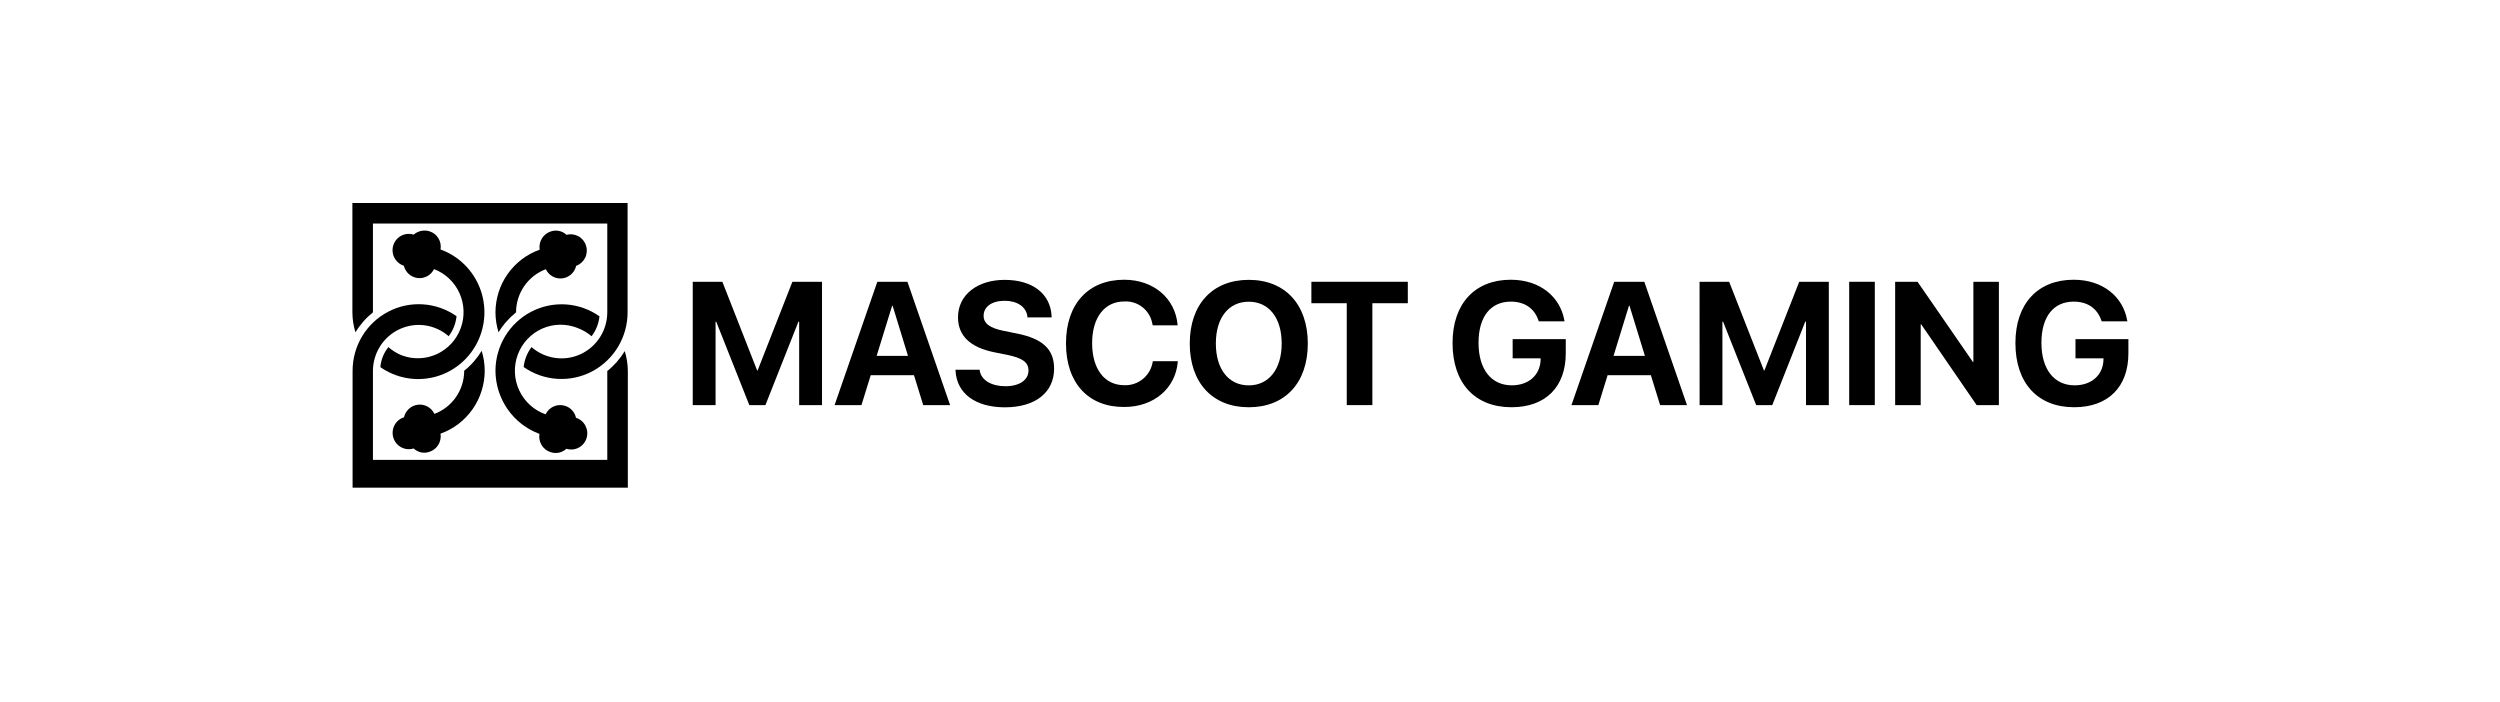
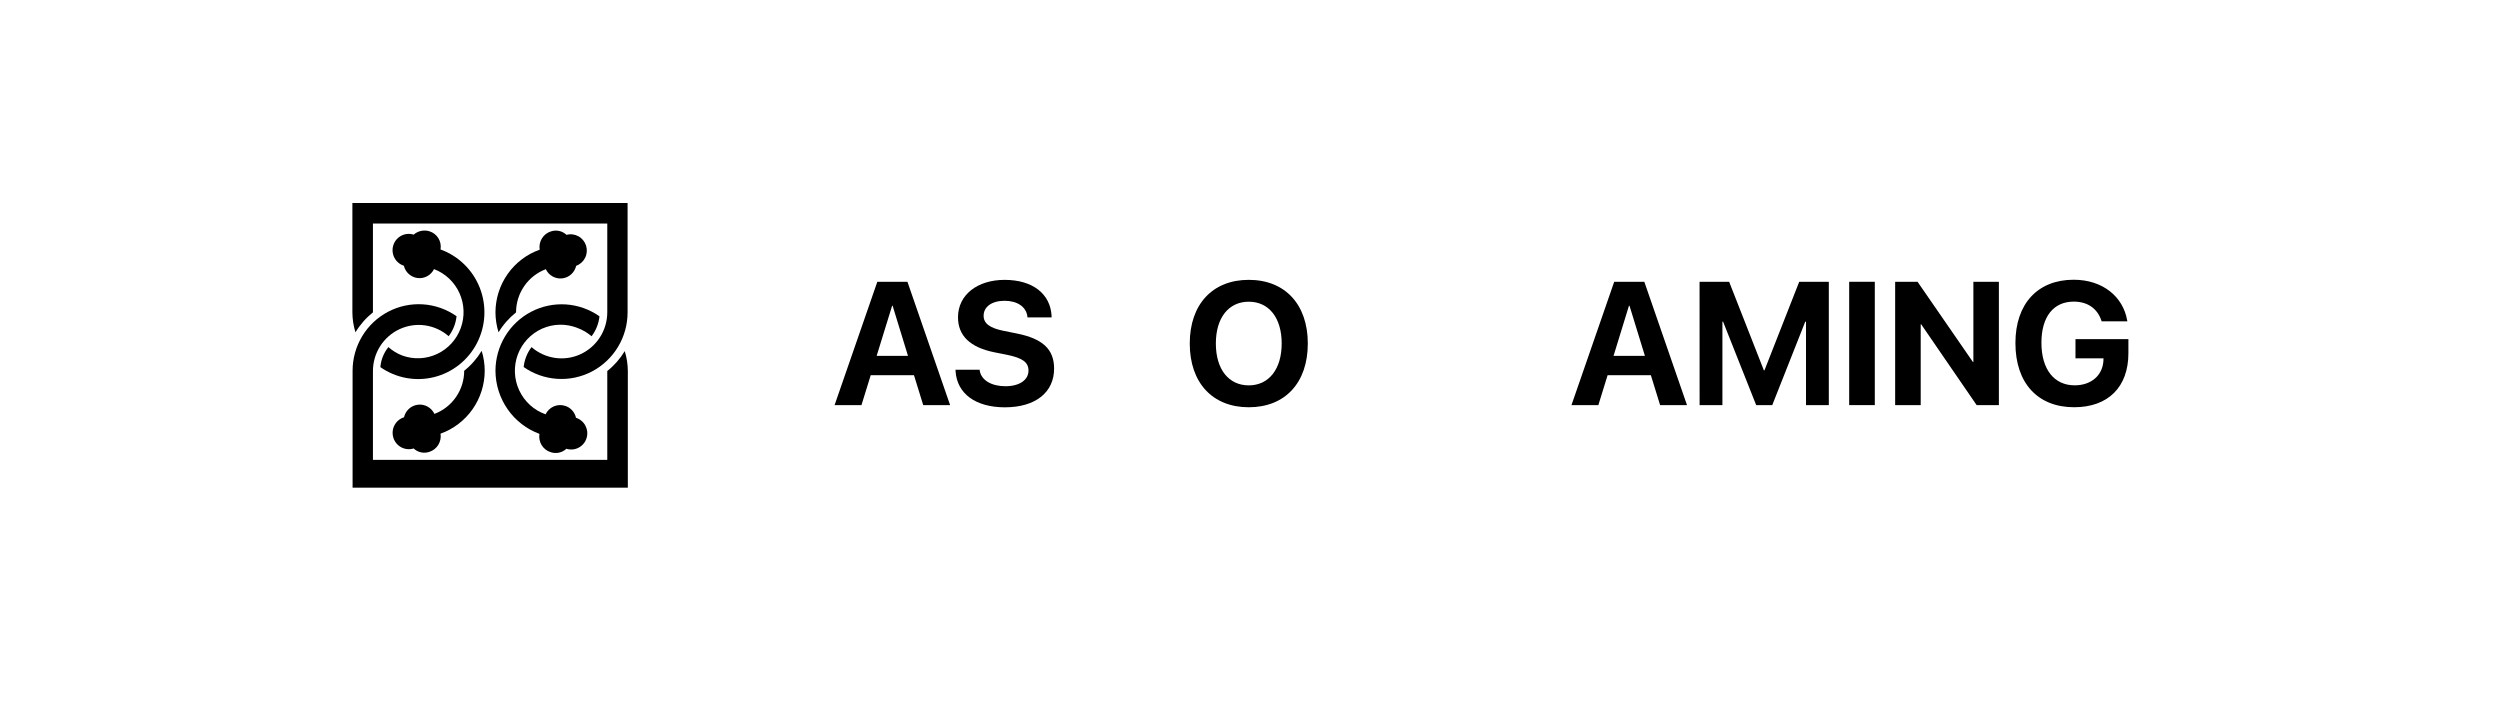
<svg xmlns="http://www.w3.org/2000/svg" width="114" height="32" viewBox="0 0 114 32" fill="none">
  <g clip-path="url(#clip0_23187_226873)">
    <path d="M22.593 14.244C22.595 14.553 22.642 14.859 22.734 15.153C22.944 14.805 23.215 14.497 23.532 14.244C23.532 13.816 23.662 13.397 23.905 13.046C24.147 12.694 24.491 12.425 24.89 12.275C24.955 12.415 25.063 12.53 25.196 12.605C25.33 12.68 25.484 12.711 25.636 12.694C25.788 12.677 25.931 12.613 26.045 12.51C26.159 12.408 26.239 12.272 26.273 12.121C26.452 12.057 26.598 11.925 26.683 11.754C26.767 11.582 26.782 11.385 26.725 11.202C26.668 11.02 26.544 10.867 26.378 10.775C26.211 10.683 26.016 10.659 25.833 10.709C25.738 10.62 25.622 10.558 25.495 10.531C25.368 10.504 25.237 10.512 25.114 10.555C24.945 10.609 24.802 10.723 24.709 10.876C24.616 11.028 24.581 11.209 24.61 11.385C24.022 11.594 23.512 11.98 23.151 12.492C22.79 13.004 22.595 13.616 22.593 14.244Z" fill="black" />
    <path d="M17.006 14.244V10.194H27.692V14.244C27.691 14.647 27.575 15.041 27.358 15.379C27.142 15.718 26.833 15.986 26.469 16.153C26.106 16.32 25.702 16.378 25.307 16.32C24.911 16.262 24.54 16.092 24.238 15.828C24.038 16.092 23.914 16.407 23.879 16.737C24.331 17.054 24.86 17.24 25.41 17.275C25.959 17.311 26.507 17.194 26.996 16.938C27.484 16.681 27.893 16.295 28.179 15.821C28.465 15.348 28.617 14.804 28.618 14.249V9.258H16.069V14.244C16.07 14.553 16.118 14.859 16.209 15.153C16.419 14.805 16.689 14.497 17.006 14.244Z" fill="black" />
    <path d="M25.108 20.618C25.231 20.66 25.362 20.668 25.489 20.641C25.615 20.614 25.732 20.553 25.827 20.464C25.919 20.493 26.016 20.503 26.112 20.495C26.208 20.486 26.301 20.459 26.387 20.413C26.472 20.368 26.548 20.307 26.61 20.232C26.672 20.158 26.718 20.072 26.747 19.979C26.776 19.886 26.786 19.788 26.778 19.692C26.769 19.595 26.741 19.501 26.697 19.415C26.652 19.328 26.591 19.252 26.517 19.19C26.443 19.127 26.358 19.08 26.265 19.051C26.238 18.923 26.177 18.805 26.088 18.709C26 18.613 25.887 18.542 25.762 18.505C25.593 18.452 25.411 18.462 25.249 18.533C25.087 18.605 24.956 18.732 24.879 18.893C24.616 18.801 24.375 18.657 24.169 18.47C23.962 18.282 23.795 18.055 23.677 17.802C23.558 17.549 23.492 17.274 23.48 16.994C23.469 16.714 23.513 16.435 23.61 16.173C23.707 15.911 23.856 15.671 24.046 15.467C24.237 15.263 24.466 15.1 24.72 14.986C24.974 14.873 25.248 14.812 25.526 14.807C25.803 14.802 26.079 14.853 26.337 14.957C26.571 15.043 26.787 15.17 26.976 15.333C27.177 15.069 27.302 14.754 27.336 14.424C26.884 14.106 26.355 13.918 25.805 13.882C25.256 13.846 24.707 13.962 24.218 14.218C23.729 14.474 23.319 14.86 23.033 15.334C22.747 15.808 22.595 16.352 22.593 16.907C22.596 17.535 22.79 18.148 23.149 18.663C23.507 19.177 24.013 19.568 24.599 19.785C24.57 19.962 24.605 20.144 24.698 20.297C24.792 20.451 24.938 20.565 25.108 20.618Z" fill="black" />
    <path d="M22.103 16.906C22.102 16.598 22.055 16.292 21.964 15.998C21.754 16.346 21.484 16.654 21.167 16.906C21.167 17.335 21.037 17.753 20.794 18.104C20.552 18.456 20.208 18.724 19.81 18.874C19.744 18.734 19.636 18.619 19.502 18.543C19.368 18.468 19.214 18.437 19.062 18.454C18.91 18.471 18.766 18.535 18.651 18.638C18.537 18.741 18.457 18.877 18.423 19.028C18.236 19.086 18.079 19.218 17.988 19.392C17.897 19.567 17.879 19.771 17.937 19.96C17.995 20.148 18.125 20.306 18.299 20.398C18.472 20.489 18.675 20.508 18.862 20.45C18.956 20.539 19.073 20.601 19.2 20.628C19.326 20.655 19.458 20.646 19.58 20.604C19.75 20.55 19.894 20.437 19.987 20.285C20.081 20.132 20.116 19.951 20.088 19.775C20.677 19.565 21.186 19.176 21.547 18.663C21.908 18.149 22.102 17.536 22.103 16.906Z" fill="black" />
    <path d="M20.088 11.376C20.119 11.199 20.084 11.017 19.991 10.864C19.897 10.71 19.751 10.597 19.58 10.546C19.457 10.508 19.327 10.503 19.201 10.53C19.076 10.557 18.959 10.615 18.862 10.7C18.675 10.64 18.473 10.658 18.299 10.748C18.125 10.839 17.994 10.995 17.935 11.184C17.876 11.371 17.893 11.575 17.983 11.75C18.073 11.925 18.229 12.057 18.415 12.117C18.451 12.265 18.531 12.398 18.645 12.499C18.758 12.599 18.9 12.662 19.05 12.679C19.2 12.696 19.352 12.666 19.484 12.593C19.617 12.52 19.724 12.407 19.791 12.271C20.306 12.467 20.723 12.86 20.951 13.365C21.179 13.869 21.2 14.444 21.009 14.964C20.819 15.484 20.432 15.907 19.933 16.141C19.434 16.375 18.864 16.401 18.346 16.213C18.113 16.125 17.898 15.994 17.711 15.828C17.5 16.088 17.372 16.407 17.345 16.741C17.698 16.989 18.1 17.157 18.523 17.235C18.946 17.314 19.381 17.3 19.799 17.195C20.216 17.091 20.606 16.897 20.944 16.628C21.281 16.359 21.557 16.021 21.754 15.635C21.951 15.25 22.064 14.827 22.086 14.394C22.107 13.961 22.037 13.528 21.879 13.125C21.721 12.722 21.48 12.357 21.171 12.056C20.862 11.754 20.493 11.522 20.088 11.376Z" fill="black" />
    <path d="M28.488 16.01C28.278 16.358 28.009 16.666 27.692 16.919V20.969H17.006V16.919C17.006 16.516 17.121 16.121 17.337 15.782C17.554 15.443 17.862 15.174 18.226 15.007C18.59 14.839 18.994 14.781 19.39 14.838C19.786 14.896 20.157 15.067 20.459 15.331C20.66 15.066 20.784 14.751 20.819 14.42C20.367 14.102 19.837 13.914 19.288 13.878C18.738 13.842 18.189 13.958 17.7 14.215C17.211 14.471 16.801 14.857 16.515 15.332C16.229 15.807 16.078 16.351 16.078 16.907V22.237H28.629V16.919C28.627 16.61 28.58 16.304 28.488 16.01Z" fill="black" />
-     <path d="M31.589 12.849H32.94L34.525 16.891H34.548L36.133 12.849H37.484V18.473H36.442V14.669H36.408L34.903 18.473H34.169L32.66 14.669H32.63V18.473H31.589V12.849Z" fill="black" />
    <path d="M40.006 12.849H41.379L43.325 18.473H42.099L41.677 17.108H39.705L39.283 18.473H38.057L40.006 12.849ZM39.975 16.229H41.405L40.703 13.941H40.681L39.975 16.229Z" fill="black" />
    <path d="M43.573 16.921V16.86H44.675V16.902C44.749 17.338 45.21 17.612 45.848 17.612C46.487 17.612 46.899 17.327 46.899 16.899C46.899 16.517 46.624 16.326 45.933 16.182L45.345 16.065C44.243 15.843 43.685 15.313 43.685 14.468C43.685 13.439 44.575 12.762 45.812 12.762C47.104 12.762 47.897 13.412 47.952 14.399V14.473H46.849V14.426C46.791 13.985 46.381 13.716 45.812 13.716C45.213 13.716 44.853 13.998 44.853 14.399C44.853 14.754 45.139 14.961 45.781 15.09L46.373 15.209C47.541 15.444 48.067 15.922 48.067 16.808C48.067 17.888 47.224 18.574 45.817 18.574C44.493 18.571 43.639 17.958 43.573 16.921Z" fill="black" />
-     <path d="M48.609 15.659C48.609 13.846 49.638 12.756 51.264 12.756C52.618 12.756 53.589 13.617 53.697 14.802V14.836H52.565L52.549 14.772C52.498 14.472 52.339 14.201 52.102 14.012C51.865 13.823 51.567 13.729 51.266 13.747C50.372 13.747 49.801 14.471 49.801 15.648C49.801 16.832 50.372 17.565 51.266 17.565C51.572 17.578 51.873 17.479 52.112 17.284C52.351 17.09 52.511 16.814 52.562 16.509L52.57 16.47H53.706V16.512C53.599 17.71 52.613 18.558 51.27 18.558C49.634 18.57 48.609 17.472 48.609 15.659Z" fill="black" />
    <path d="M54.253 15.664C54.253 13.875 55.293 12.761 56.944 12.761C58.595 12.761 59.636 13.878 59.636 15.664C59.636 17.452 58.604 18.571 56.944 18.571C55.284 18.571 54.253 17.447 54.253 15.664ZM58.445 15.664C58.445 14.49 57.861 13.758 56.944 13.758C56.027 13.758 55.443 14.487 55.443 15.664C55.443 16.84 56.027 17.573 56.944 17.573C57.861 17.573 58.445 16.829 58.445 15.664Z" fill="black" />
-     <path d="M61.412 13.827H59.799V12.849H64.196V13.827H62.58V18.473H61.412V13.827Z" fill="black" />
-     <path d="M66.236 15.643C66.236 13.842 67.26 12.756 68.891 12.756C70.232 12.756 71.146 13.543 71.332 14.599L71.343 14.654H70.171L70.156 14.614C69.97 14.068 69.531 13.754 68.894 13.754C67.974 13.754 67.421 14.438 67.421 15.631C67.421 16.851 68.008 17.571 68.938 17.571C69.698 17.571 70.221 17.115 70.252 16.421V16.339H68.977V15.464H71.399V16.111C71.399 17.644 70.479 18.57 68.924 18.57C67.257 18.57 66.236 17.475 66.236 15.643Z" fill="black" />
    <path d="M73.608 12.849H74.981L76.927 18.473H75.701L75.279 17.108H73.307L72.885 18.473H71.659L73.608 12.849ZM73.577 16.229H75.008L74.305 13.941H74.281L73.577 16.229Z" fill="black" />
    <path d="M77.5 12.849H78.849L80.434 16.891H80.458L82.044 12.849H83.394V18.473H82.354V14.669H82.319L80.815 18.473H80.082L78.573 14.669H78.542V18.473H77.502L77.5 12.849Z" fill="black" />
    <path d="M84.323 12.849H85.491V18.473H84.323V12.849Z" fill="black" />
    <path d="M86.419 12.849H87.44L89.962 16.503H89.986V12.849H91.149V18.473H90.135L87.607 14.79H87.584V18.473H86.419V12.849Z" fill="black" />
    <path d="M91.903 15.643C91.903 13.842 92.928 12.756 94.558 12.756C95.9 12.756 96.812 13.543 96.997 14.599L97.01 14.654H95.837L95.822 14.614C95.637 14.068 95.197 13.754 94.561 13.754C93.641 13.754 93.089 14.438 93.089 15.631C93.089 16.851 93.676 17.571 94.603 17.571C95.365 17.571 95.889 17.115 95.918 16.421V16.339H94.642V15.464H97.055V16.111C97.055 17.644 96.134 18.57 94.58 18.57C92.926 18.57 91.903 17.475 91.903 15.643Z" fill="black" />
  </g>
  <defs>
    <clipPath id="clip0_23187_226873">
      <rect width="81.613" height="22" fill="white" transform="translate(16 5)" />
    </clipPath>
  </defs>
</svg>